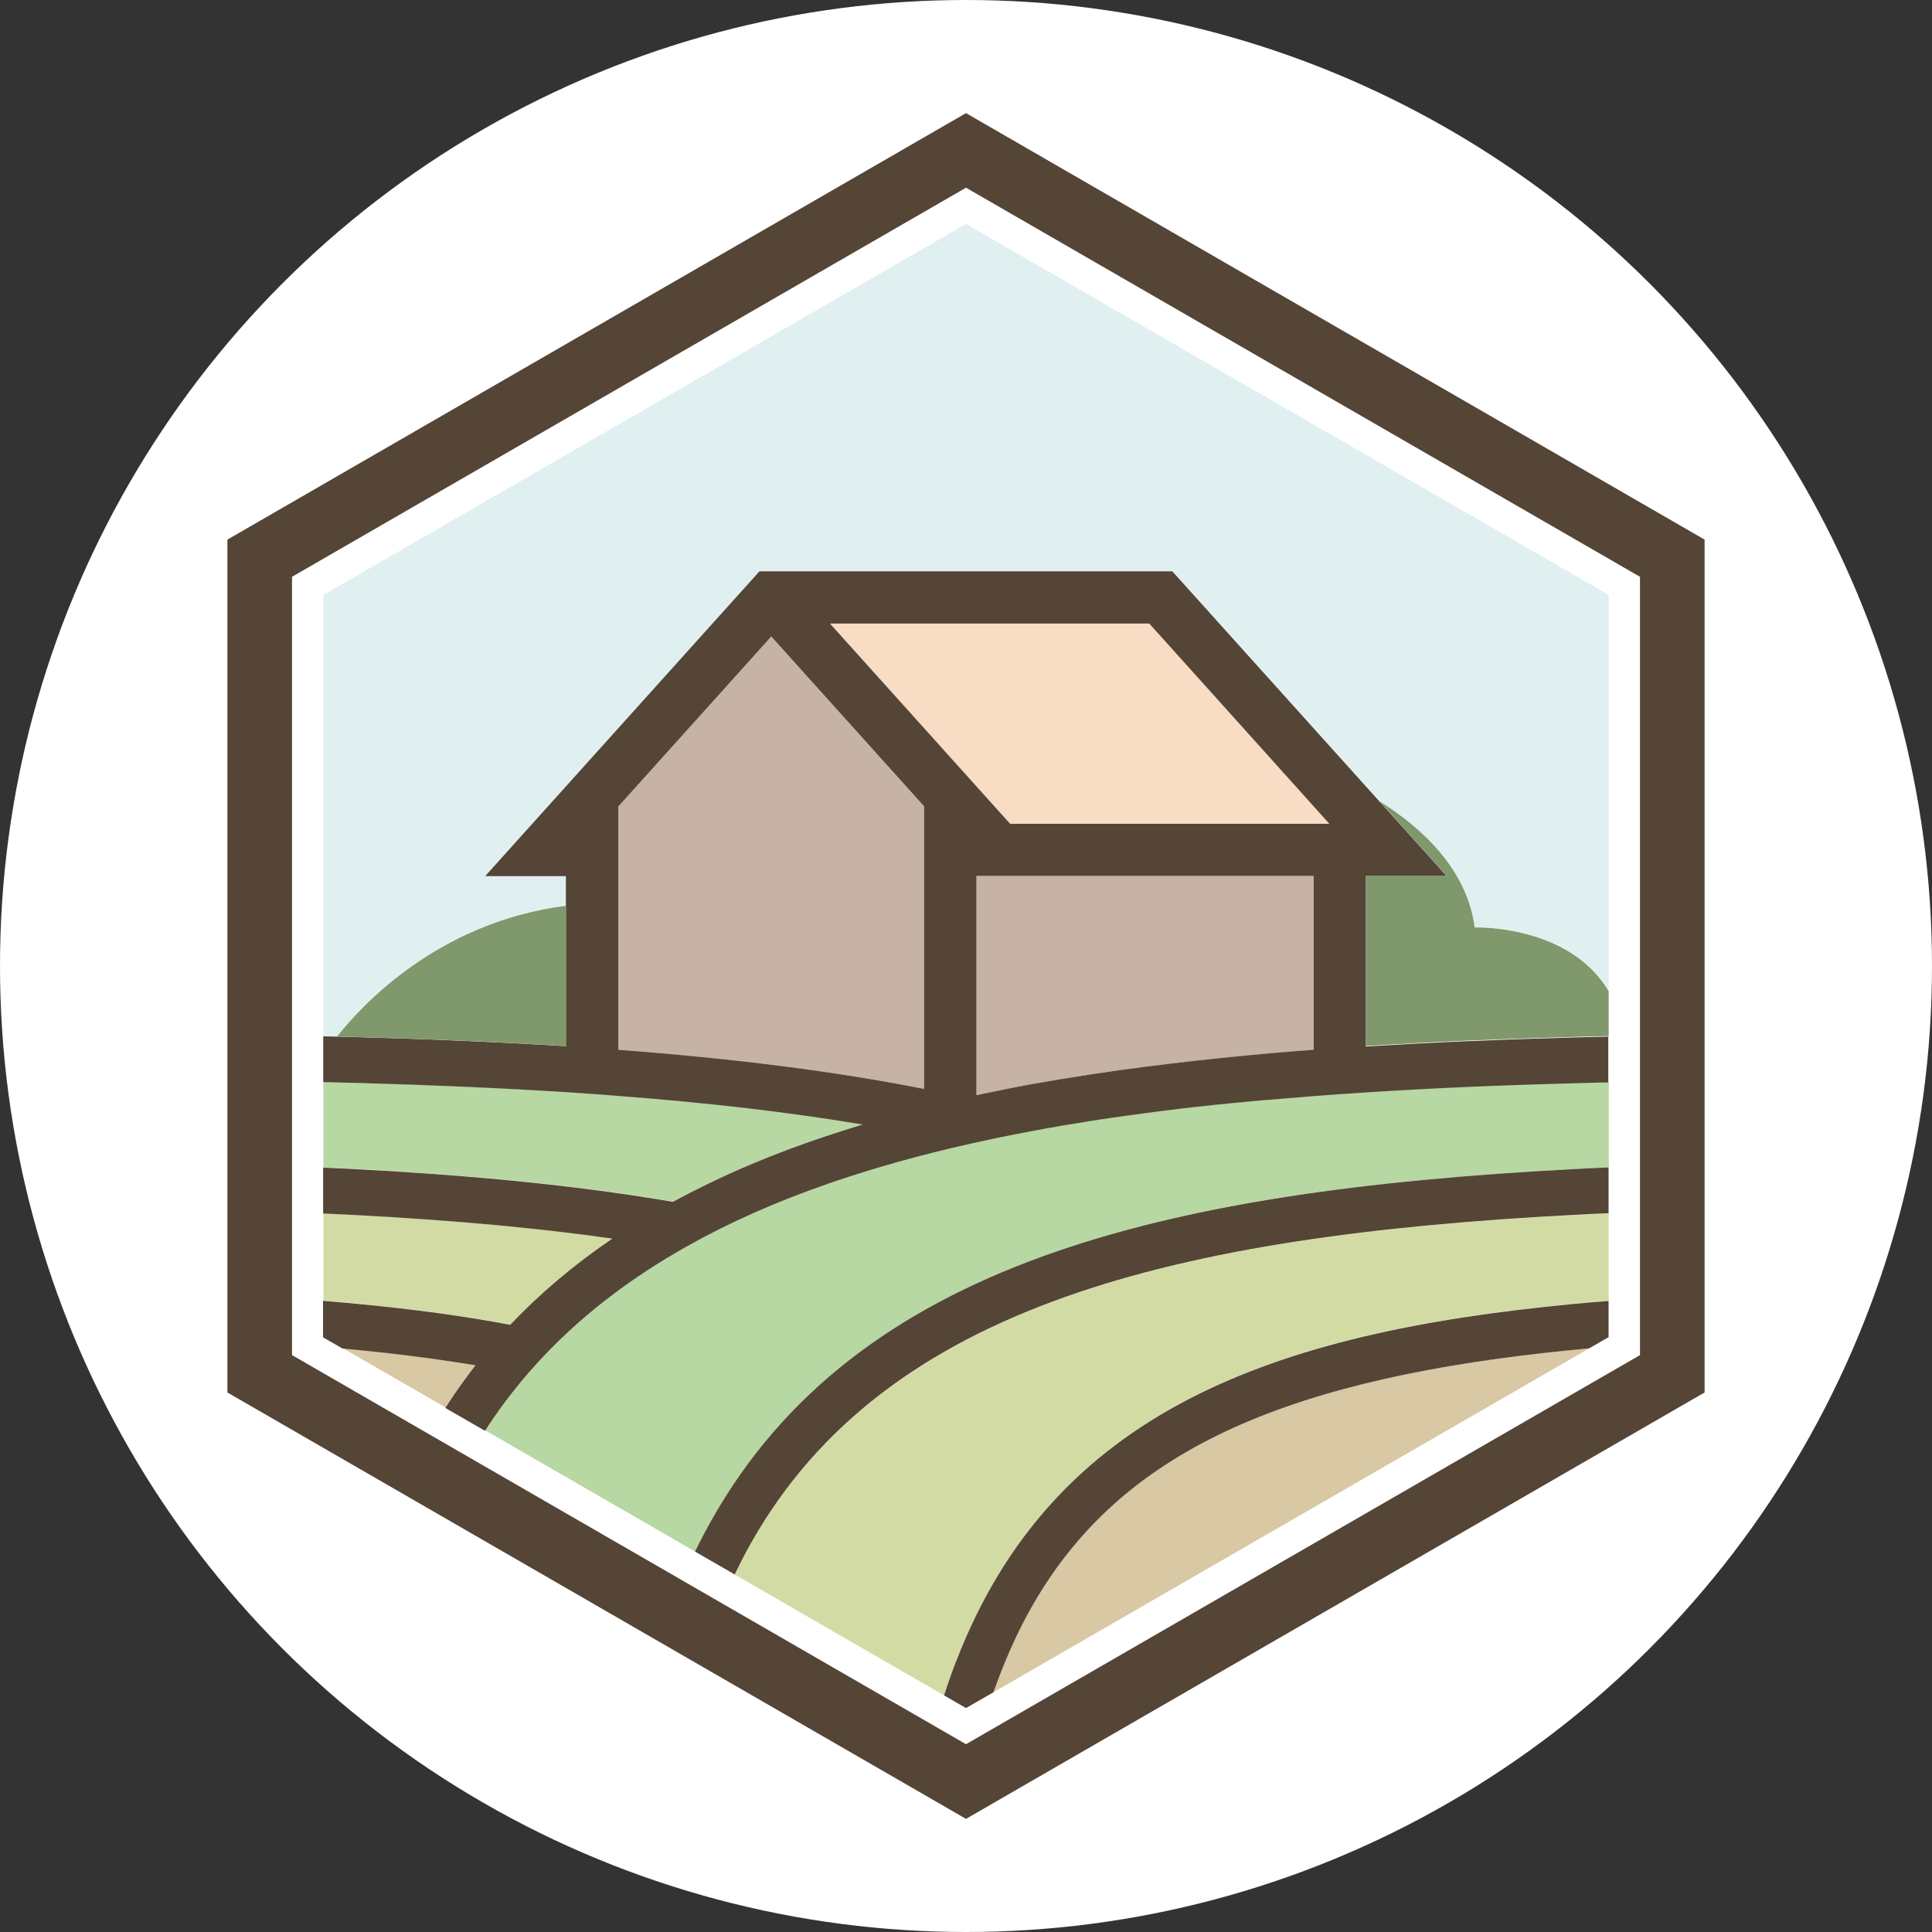
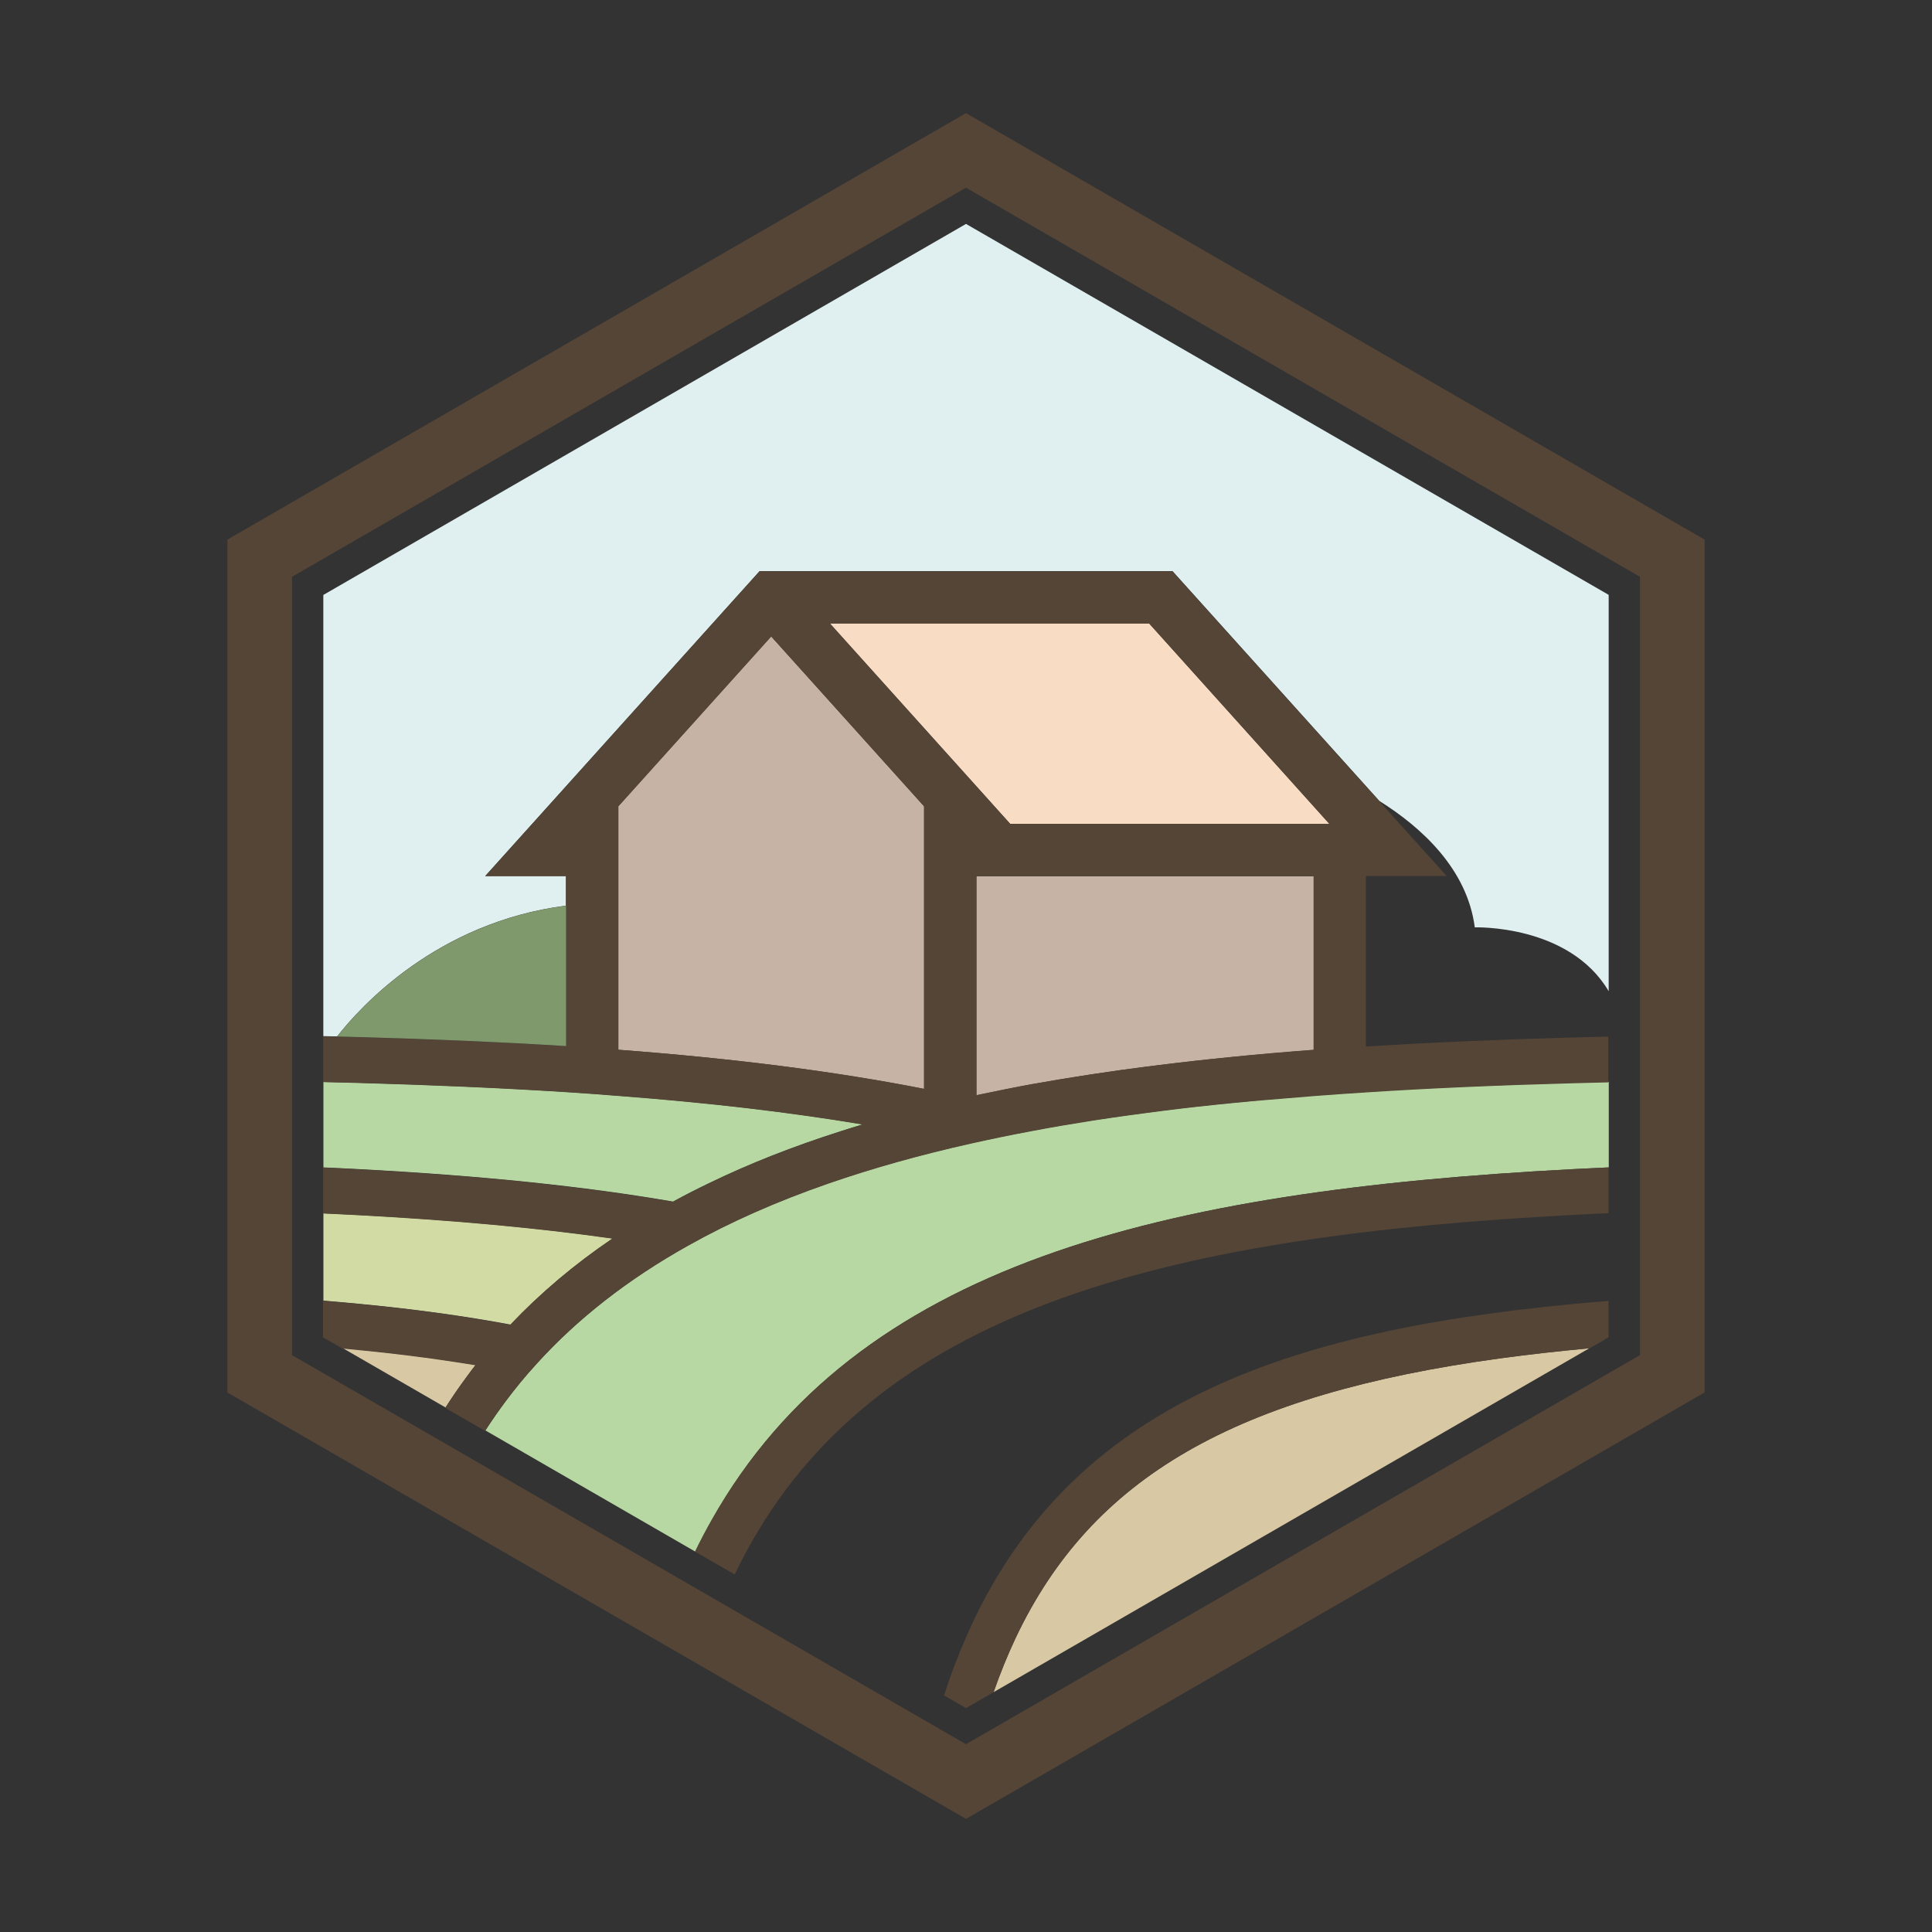
<svg xmlns="http://www.w3.org/2000/svg" version="1.1" viewBox="0 0 2000 2000">
  <rect x="0" y="0" width="2000" height="2000" fill="#333333" stroke="none" />
  <defs>
    <style>
      .cls-1 {
        fill: #d3dba4;
      }

      .cls-2 {
        fill: #d8c8a3;
      }

      .cls-3 {
        fill: #e0f0f1;
      }

      .cls-4 {
        fill: #7f986c;
      }

      .cls-5 {
        fill: #fff;
      }

      .cls-6 {
        fill: #554536;
      }

      .cls-7 {
        fill: none;
      }

      .cls-8 {
        fill: #b7d7a3;
      }

      .cls-9 {
        fill: #c6b3a6;
      }

      .cls-10 {
        fill: #f8dcc4;
      }
    </style>
  </defs>
  <g>
    <g id="Ebene_1">
-       <circle class="cls-5" cx="1000" cy="1000" r="1000" />
      <g>
        <path class="cls-7" d="M1628.2,1120.8c12.2-.3,24.6-.6,37-.9-2.1,0-4.2.1-6.3.1-10.4.3-20.6.5-30.7.8Z" />
        <path class="cls-7" d="M1105.2,1164.1c8.3-1.4,16.6-2.8,25-4.1-8.4,1.3-16.8,2.7-25,4.1Z" />
        <polygon class="cls-7" points="640.1 834.8 640.1 834.8 798.4 658.8 640.1 834.8" />
        <polygon class="cls-7" points="956.6 834.7 956.6 834.7 798.4 658.8 956.6 834.7" />
        <path class="cls-7" d="M1263.3,1095.3c17.3-1.8,35.1-3.5,53.2-5.1-54.7,4.8-105.6,10.4-153.3,17,31.9-4.4,65.2-8.4,100.1-12Z" />
        <path class="cls-7" d="M1240.9,1145.2c12.3-1.4,24.7-2.7,37.4-3.9-12.7,1.3-25.2,2.6-37.4,3.9Z" />
        <path class="cls-7" d="M1160,1107.7c-20,2.8-39.5,5.8-58.4,8.9,19-3.2,38.4-6.1,58.4-8.9Z" />
        <path class="cls-7" d="M1308.7,1138.4h-.2c-8.6.8-17.1,1.6-25.6,2.4,10.2-1,20.5-2,30.9-2.9-1.7.2-3.5.3-5.2.4Z" />
        <path class="cls-7" d="M1138.7,1158.7c8.1-1.2,16.4-2.5,24.7-3.6-8.3,1.2-16.5,2.4-24.7,3.6Z" />
        <path class="cls-7" d="M1206.2,1149.4c11.2-1.4,22.6-2.8,34.2-4.1-11.6,1.3-23,2.7-34.2,4.1Z" />
        <path class="cls-7" d="M1172.1,1153.8c8.7-1.2,17.5-2.4,26.5-3.5-8.9,1.1-17.8,2.3-26.5,3.5Z" />
        <path class="cls-7" d="M1095.9,1117.6c-9.1,1.5-18.2,3.1-27.1,4.7,8.9-1.6,18-3.2,27.1-4.7Z" />
        <path class="cls-7" d="M302.3,597.2v805.7l697.7,402.8,697.7-402.8v-805.7L1000,194.3l-697.7,402.8ZM1665.3,615.9v768.2h0s-1.1.7-1.1.7l-635.6,366.9s0,0,0,0l-28.5,16.4-22.7-13.1h0s-216.7-125.1-216.7-125.1c0,0,0,0,0,0l-41.1-23.7s0,0,0,0l-217.2-125.4c6.7-10.4,13.8-20.5,21.2-30.5-7.4,9.9-14.5,20.1-21.2,30.4h0c0,0-41.1-23.7-41.1-23.7,0,0,0,0,0,0l-119.5-69,13.1,7.6-13.1-7.6-7-4v-37.8c1.6.1,3.2.3,4.9.4-1.6-.1-3.2-.3-4.8-.4v-90.4c12.5.5,24.8,1.1,37,1.8-12.2-.6-24.5-1.2-37-1.8v-47.5s0,0,0,0v-88.5h0v-504L1000,231.8l665.3,384.1Z" />
        <polygon class="cls-7" points="1189.6 645.4 1376.1 852.8 1344.3 817.4 1189.6 645.4" />
        <path class="cls-7" d="M1067.5,1170.8c10.1-1.9,20.4-3.8,30.8-5.6-10.4,1.8-20.7,3.6-30.8,5.6Z" />
-         <path class="cls-7" d="M1036.2,1128.6c-8.6,1.7-17,3.5-25.4,5.2,8.4-1.8,16.9-3.5,25.4-5.2Z" />
        <path class="cls-7" d="M1068.6,1122.4c-8.8,1.6-17.5,3.3-26.1,5,8.6-1.7,17.3-3.4,26.1-5Z" />
        <path class="cls-7" d="M1326.1,1136.9c11.1-1,22.3-1.9,33.8-2.8-11.5.9-22.7,1.8-33.8,2.8Z" />
        <path class="cls-1" d="M528.5,1371.2c30.8-32.5,66.2-62.5,105.7-89.2-76.6-10.9-163.3-18.9-262.4-24.2-12.2-.6-24.5-1.2-37-1.8v90.4c1.6.1,3.2.3,4.8.4,10.9.9,21.7,1.9,32.2,2.9,57.8,5.5,109.5,12.7,156.7,21.5Z" />
        <path class="cls-8" d="M696.7,1243.9c12-6.6,24.3-12.9,36.9-18.9,41.9-20.4,87.4-38.3,137.1-54.1,7.4-2.4,15-4.7,22.5-7-75.2-12.6-158.5-22.4-253.1-29.6-17.6-1.4-35.7-2.7-54.1-3.9-65.8-4.2-136.9-7.3-214.2-9.5-12.2-.3-24.6-.6-37-.9v88.5c12.5.5,24.8,1.2,37,1.8,126.4,6.7,233.2,17.7,325,33.6Z" />
        <polygon class="cls-10" points="859.1 645.4 1045.7 852.8 1376.1 852.8 1189.6 645.4 859.1 645.4" />
        <path class="cls-9" d="M640.1,834.8v251.9c121.5,9.2,224.6,22.5,316.5,40.5v-292.5l-158.3-175.9-158.3,175.9Z" />
        <path class="cls-3" d="M334.7,1072.6c4.8.1,9.5.2,14.3.3,23.4-30,102.8-118.3,237-135.4v-30.7h-83.6l259.6-288.5,24.4-27.1h427.4l214.2,238c43.4,27.2,90.8,70.2,98.7,130.8,0,0,97.7-3.3,138.6,66.1v-410.3L1000,231.8l-665.3,384.1v456.7Z" />
        <path class="cls-8" d="M1414,1130.4c-18.5,1.2-36.5,2.4-54.1,3.8-11.5.9-22.7,1.8-33.8,2.8-4.1.3-8.1.7-12.2,1-10.4.9-20.8,1.9-30.9,2.9-1.5.1-3.1.3-4.6.4-12.7,1.3-25.2,2.6-37.4,3.9-.2,0-.4,0-.5,0-11.6,1.3-23,2.7-34.2,4.1-2.5.3-5,.6-7.6,1-8.9,1.1-17.8,2.3-26.5,3.5-2.9.4-5.9.8-8.8,1.2-8.3,1.2-16.5,2.4-24.7,3.6-2.8.4-5.7.9-8.5,1.3-8.5,1.3-16.8,2.7-25,4.1-2.3.4-4.6.8-6.8,1.1-10.4,1.8-20.7,3.6-30.8,5.6-21.4,4-42.2,8.3-62.3,12.8-53.3,12-102.2,25.7-147.2,41.3-53.7,18.6-101.9,39.9-145.5,64.4-62.1,34.6-115.2,76.1-157.9,123.5-11,12-21.3,24.6-31,37.6-7.4,9.9-14.5,20.1-21.2,30.5l217.2,125.4c5.4-11.2,11.2-22.2,17.2-32.8,149.7-265.4,465.5-340.8,891.5-363.1,12-.6,24.6-1.2,37-1.8v-88.6c-12.4.3-24.8.6-37,.9-77.4,2.2-148.5,5.3-214.2,9.5Z" />
        <path class="cls-2" d="M492.5,1412.9c-14.8-2.4-30-4.7-45.7-6.9-28.8-4-59.4-7.4-92-10.4l-13.1-7.6,119.5,69c6.6-10.3,13.6-20.6,21-30.6,3.3-4.6,6.8-9.1,10.2-13.6Z" />
        <path class="cls-9" d="M1010.8,1133.8c8.4-1.8,16.9-3.5,25.4-5.2,2.1-.4,4.2-.8,6.3-1.3,8.6-1.7,17.3-3.4,26.1-5,0,0,.1,0,.2,0,8.9-1.6,18-3.2,27.1-4.7,1.9-.3,3.8-.6,5.7-.9,19-3.2,38.4-6.1,58.4-8.9,1.1-.1,2.1-.3,3.2-.4,47.8-6.6,98.6-12.3,153.3-17,14.2-1.2,28.6-2.4,43.4-3.5v-179.8h-349.1v226.9Z" />
-         <path class="cls-1" d="M777.8,1597.1c-6,10.6-11.7,21.6-17.1,32.9l216.7,125.1c3.9-12.2,8.1-24.1,12.5-35.5,100.1-259.8,328.1-340.3,638.4-369.9,11.6-1.2,24.6-2.2,37-3.2v-90.5c-12.4.5-24.8,1.2-37,1.8-408.9,21.6-710.9,92.6-850.5,339.3Z" />
        <path class="cls-2" d="M1645.2,1395.7c-32.1,2.9-62.7,6.4-92,10.4,0,0-.1,0-.1,0-274.2,37.5-423,123.1-501.8,289.7h0c-8.3,17.7-15.9,36.3-22.7,55.9l635.6-366.9-2.7,1.5-16.3,9.4Z" />
        <path class="cls-6" d="M1000,117.1L235.4,558.6v882.9l764.6,441.4,760.2-438.9,4.4-2.5v-882.9L1000,117.1ZM1697.7,1402.8l-697.7,402.8-697.7-402.8v-805.7L1000,194.3l697.7,402.8v805.7Z" />
        <path class="cls-6" d="M736.7,1573.4c-6,10.6-11.8,21.6-17.2,32.8,0,0,0,0,0,0l41.1,23.7s0,0,0,0c5.4-11.3,11.1-22.3,17.1-32.9,139.5-246.8,441.6-317.7,850.5-339.3,12.2-.7,24.6-1.3,37-1.8v-47.4c-12.4.5-25,1.2-37,1.8-426,22.4-741.8,97.8-891.5,363.1Z" />
        <path class="cls-6" d="M989.8,1719.6c-4.4,11.4-8.6,23.3-12.5,35.5h0s22.7,13.1,22.7,13.1l28.5-16.4s0,0,0,0c6.8-19.5,14.4-38.1,22.7-55.8h0c78.8-166.7,227.6-252.3,501.8-289.8,0,0,0,0,.1,0,29.2-4,59.8-7.4,92-10.4l16.3-9.4,2.7-1.5,1.1-.6h0v-37.6c-12.4,1-25.4,2-37,3.2-310.3,29.6-538.3,110.2-638.4,369.9Z" />
        <path class="cls-6" d="M1414,1082.9v-176h83.6l-69.8-77.5-214.2-238h-427.4l-24.4,27.1-259.6,288.5h83.6v176c-65.9-4.1-137-7.2-214.2-9.3-7.5-.2-15.1-.4-22.7-.6-4.7-.1-9.5-.2-14.3-.3v47.4h0c12.4.3,24.8.6,37,.9,77.3,2.2,148.5,5.3,214.2,9.5,18.5,1.2,36.5,2.4,54.1,3.9,94.7,7.2,177.9,17,253.1,29.6-7.6,2.3-15.1,4.6-22.5,7-49.7,15.8-95.2,33.8-137.1,54.1-12.6,6.1-24.9,12.4-36.9,18.9-91.8-15.8-198.6-26.9-325-33.6-12.2-.7-24.5-1.3-37-1.8,0,0,0,0,0,0v47.5c12.5.5,24.8,1.2,37,1.8,99.1,5.3,185.8,13.3,262.4,24.2-39.5,26.8-74.9,56.7-105.7,89.2-47.2-8.9-98.9-16-156.7-21.5-10.5-1-21.2-2-32.2-2.9-1.6-.1-3.2-.3-4.9-.4v37.8l7,4,13.1,7.6c32.5,3,63.1,6.4,92,10.4,15.7,2.2,30.9,4.5,45.7,6.9-3.5,4.5-6.9,9-10.2,13.6-7.4,10-14.4,20.2-21,30.6,0,0,0,0,0,0l41.1,23.7h0c6.7-10.4,13.8-20.6,21.2-30.5,9.7-12.9,20-25.5,31-37.6,42.7-47.4,95.8-88.8,157.9-123.5,43.6-24.5,91.9-45.8,145.5-64.4,45.1-15.6,94-29.4,147.2-41.3,20.2-4.5,40.9-8.8,62.3-12.8,10.1-1.9,20.4-3.8,30.8-5.6,2.3-.4,4.6-.8,6.8-1.1,8.2-1.4,16.6-2.8,25-4.1,2.8-.4,5.6-.9,8.5-1.3,8.1-1.2,16.4-2.5,24.7-3.6,2.9-.4,5.8-.8,8.8-1.2,8.7-1.2,17.5-2.4,26.5-3.5,2.5-.3,5-.7,7.6-1,11.2-1.4,22.6-2.8,34.2-4.1.2,0,.4,0,.5,0,12.3-1.4,24.7-2.7,37.4-3.9,1.5-.2,3.1-.3,4.6-.4,8.5-.8,16.9-1.7,25.6-2.4h.2c1.7-.2,3.5-.3,5.2-.4,4-.4,8.1-.7,12.2-1,11.1-.9,22.4-1.9,33.8-2.8,17.7-1.4,35.7-2.6,54.1-3.8,65.8-4.3,136.8-7.4,214.2-9.5,10.1-.3,20.4-.5,30.7-.8,2.1,0,4.2,0,6.3-.1v-47.4c-12.4.3-25,.6-37,.9-77.3,2.1-148.3,5.2-214.2,9.4ZM956.6,834.7v292.5c-91.9-18.1-195.1-31.3-316.5-40.5v-251.9h0s158.3-175.9,158.3-175.9l158.3,175.9h0ZM1359.9,1086.7c-14.7,1.1-29.2,2.3-43.4,3.5-18.1,1.6-35.9,3.3-53.2,5.1-34.9,3.6-68.2,7.6-100.1,12-1.1.1-2.1.3-3.2.4-20,2.8-39.5,5.8-58.4,8.9-1.9.3-3.8.6-5.7.9-9.1,1.5-18.2,3.1-27.1,4.7,0,0-.1,0-.2,0-8.8,1.6-17.5,3.3-26.1,5-2.1.4-4.2.8-6.3,1.3-8.6,1.7-17,3.5-25.4,5.2v-226.9h349.1v179.8ZM1045.7,852.8l-186.5-207.3h330.5l154.7,172,31.7,35.3h-330.4Z" />
        <path class="cls-4" d="M586,1082.9v-145.3c-134.1,17.1-213.5,105.4-237,135.4,7.6.2,15.2.4,22.7.6,77.3,2.1,148.3,5.2,214.2,9.3Z" />
-         <path class="cls-4" d="M1526.6,960.1c-7.9-60.6-55.3-103.6-98.7-130.8l69.8,77.5h-83.6v176c65.9-4.2,137-7.3,214.2-9.4,12-.3,24.6-.6,37-.9v-46.3c-40.9-69.4-138.6-66.1-138.6-66.1Z" />
      </g>
    </g>
  </g>
</svg>